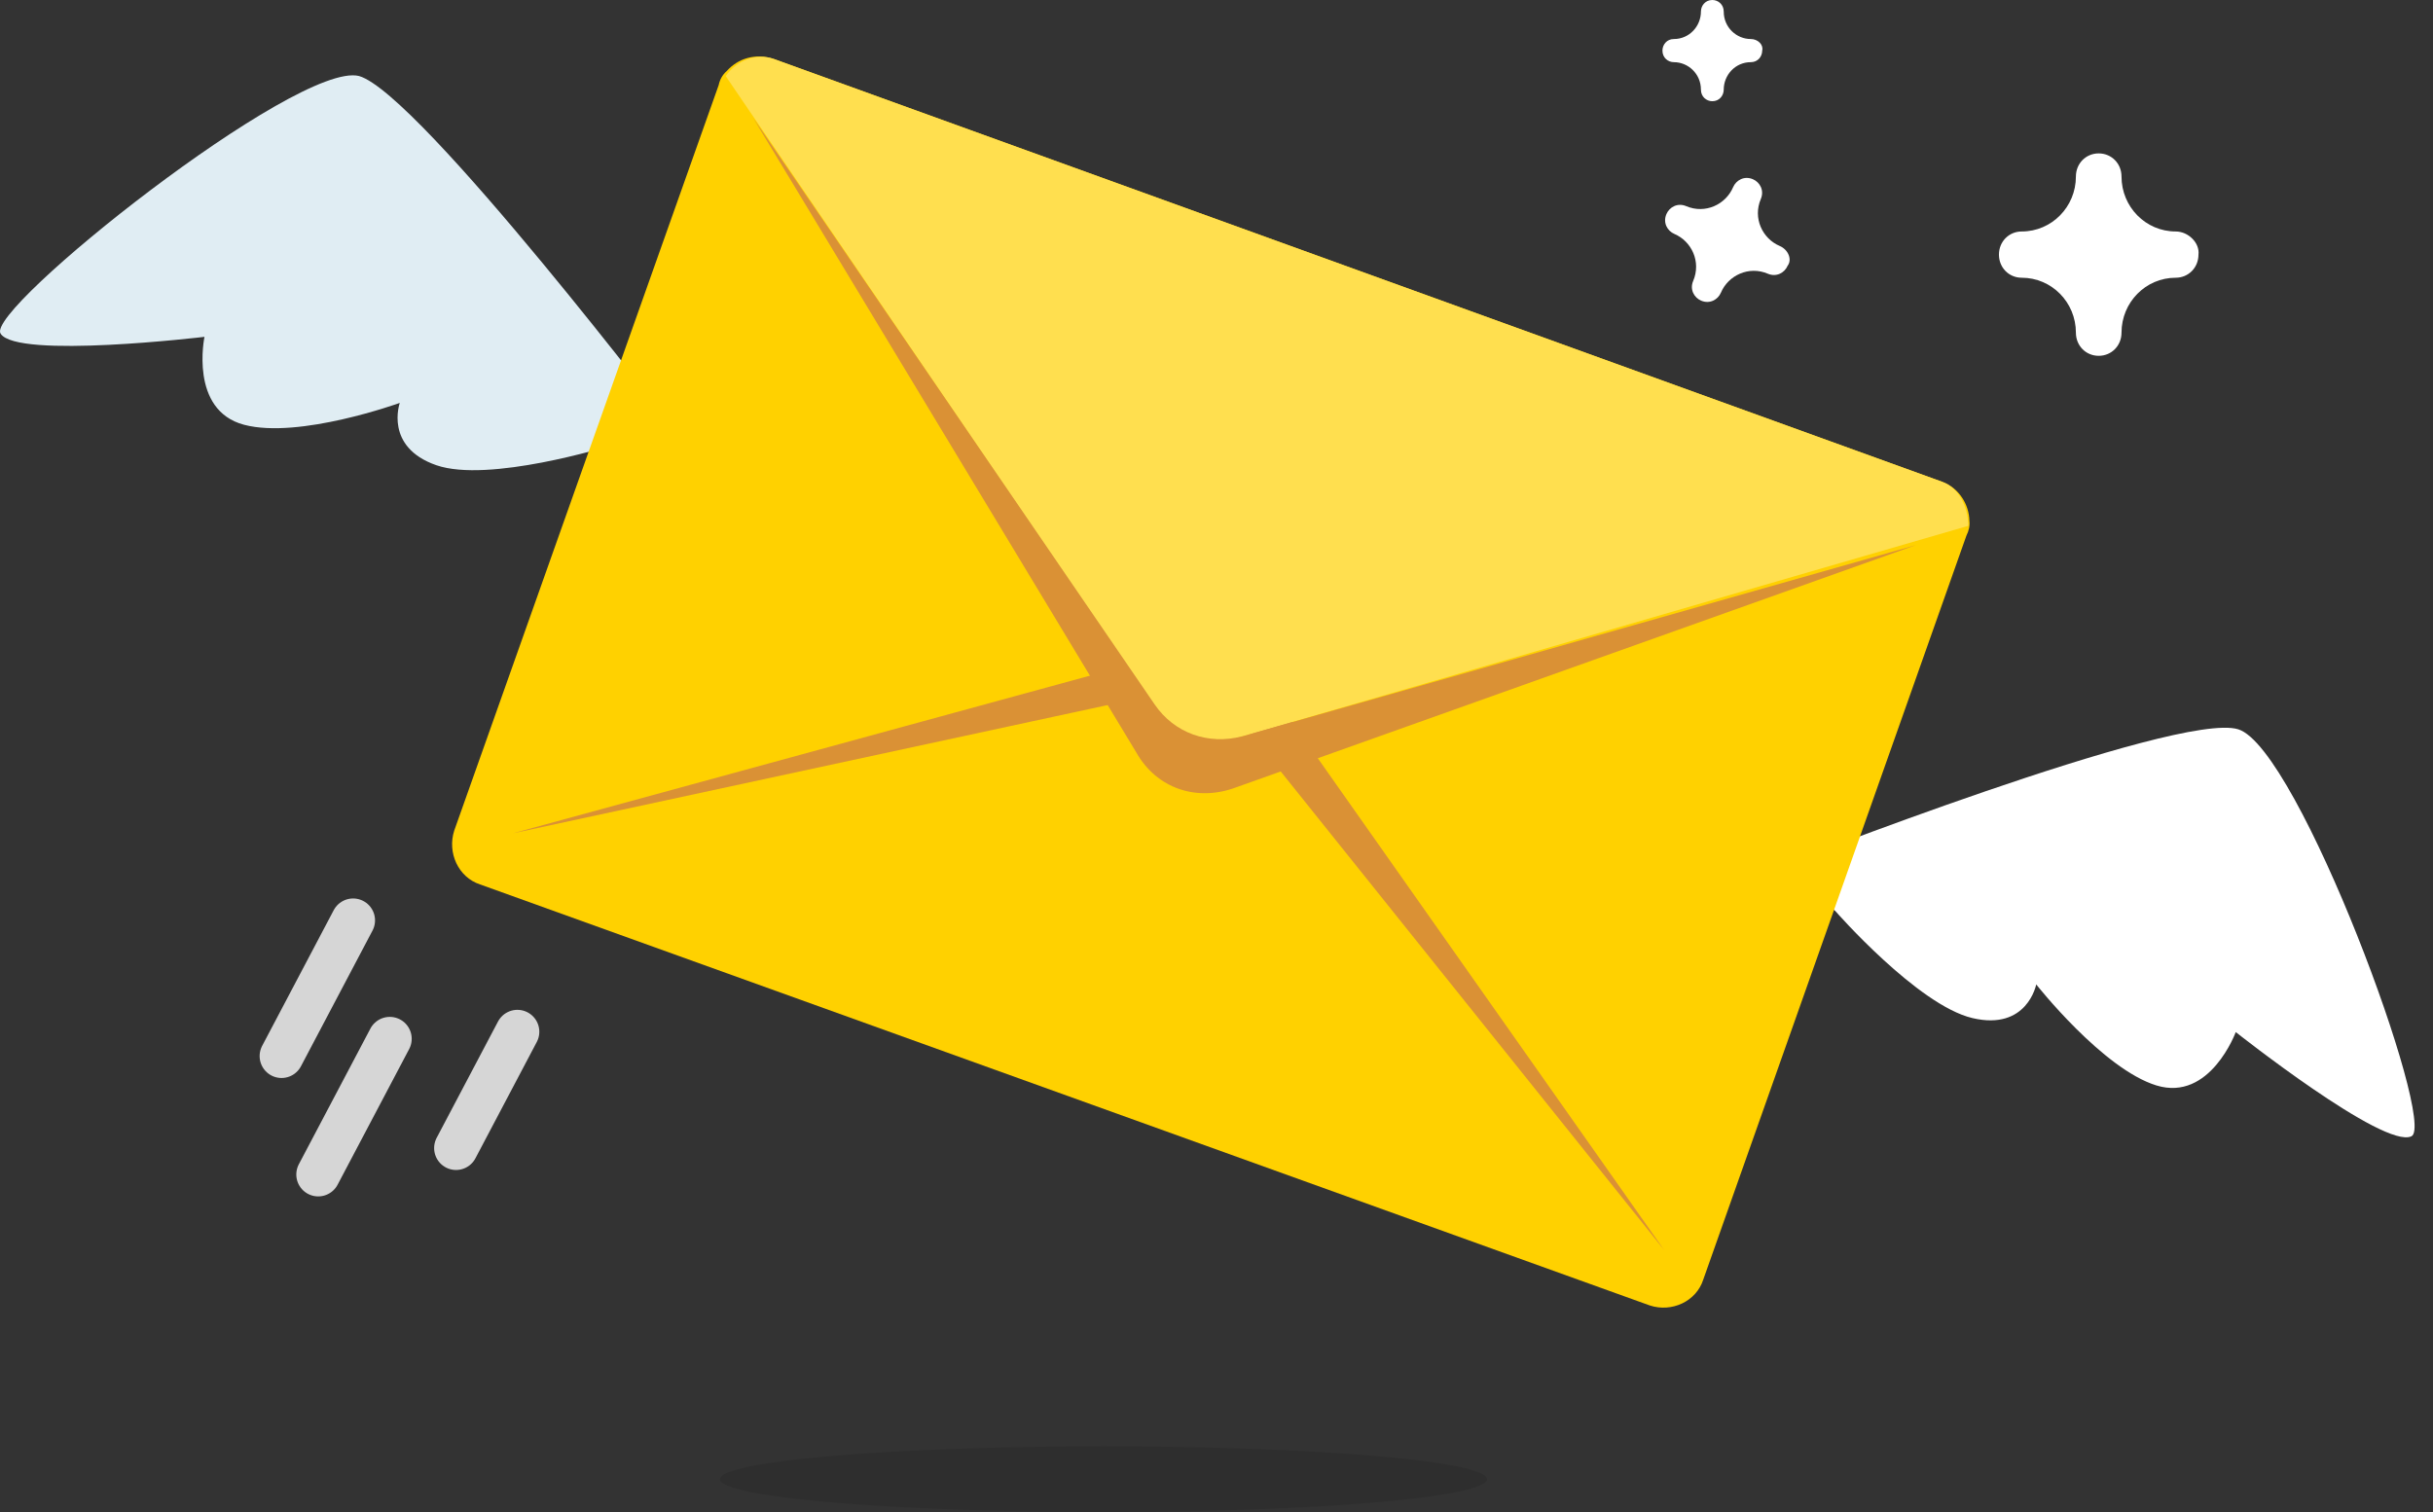
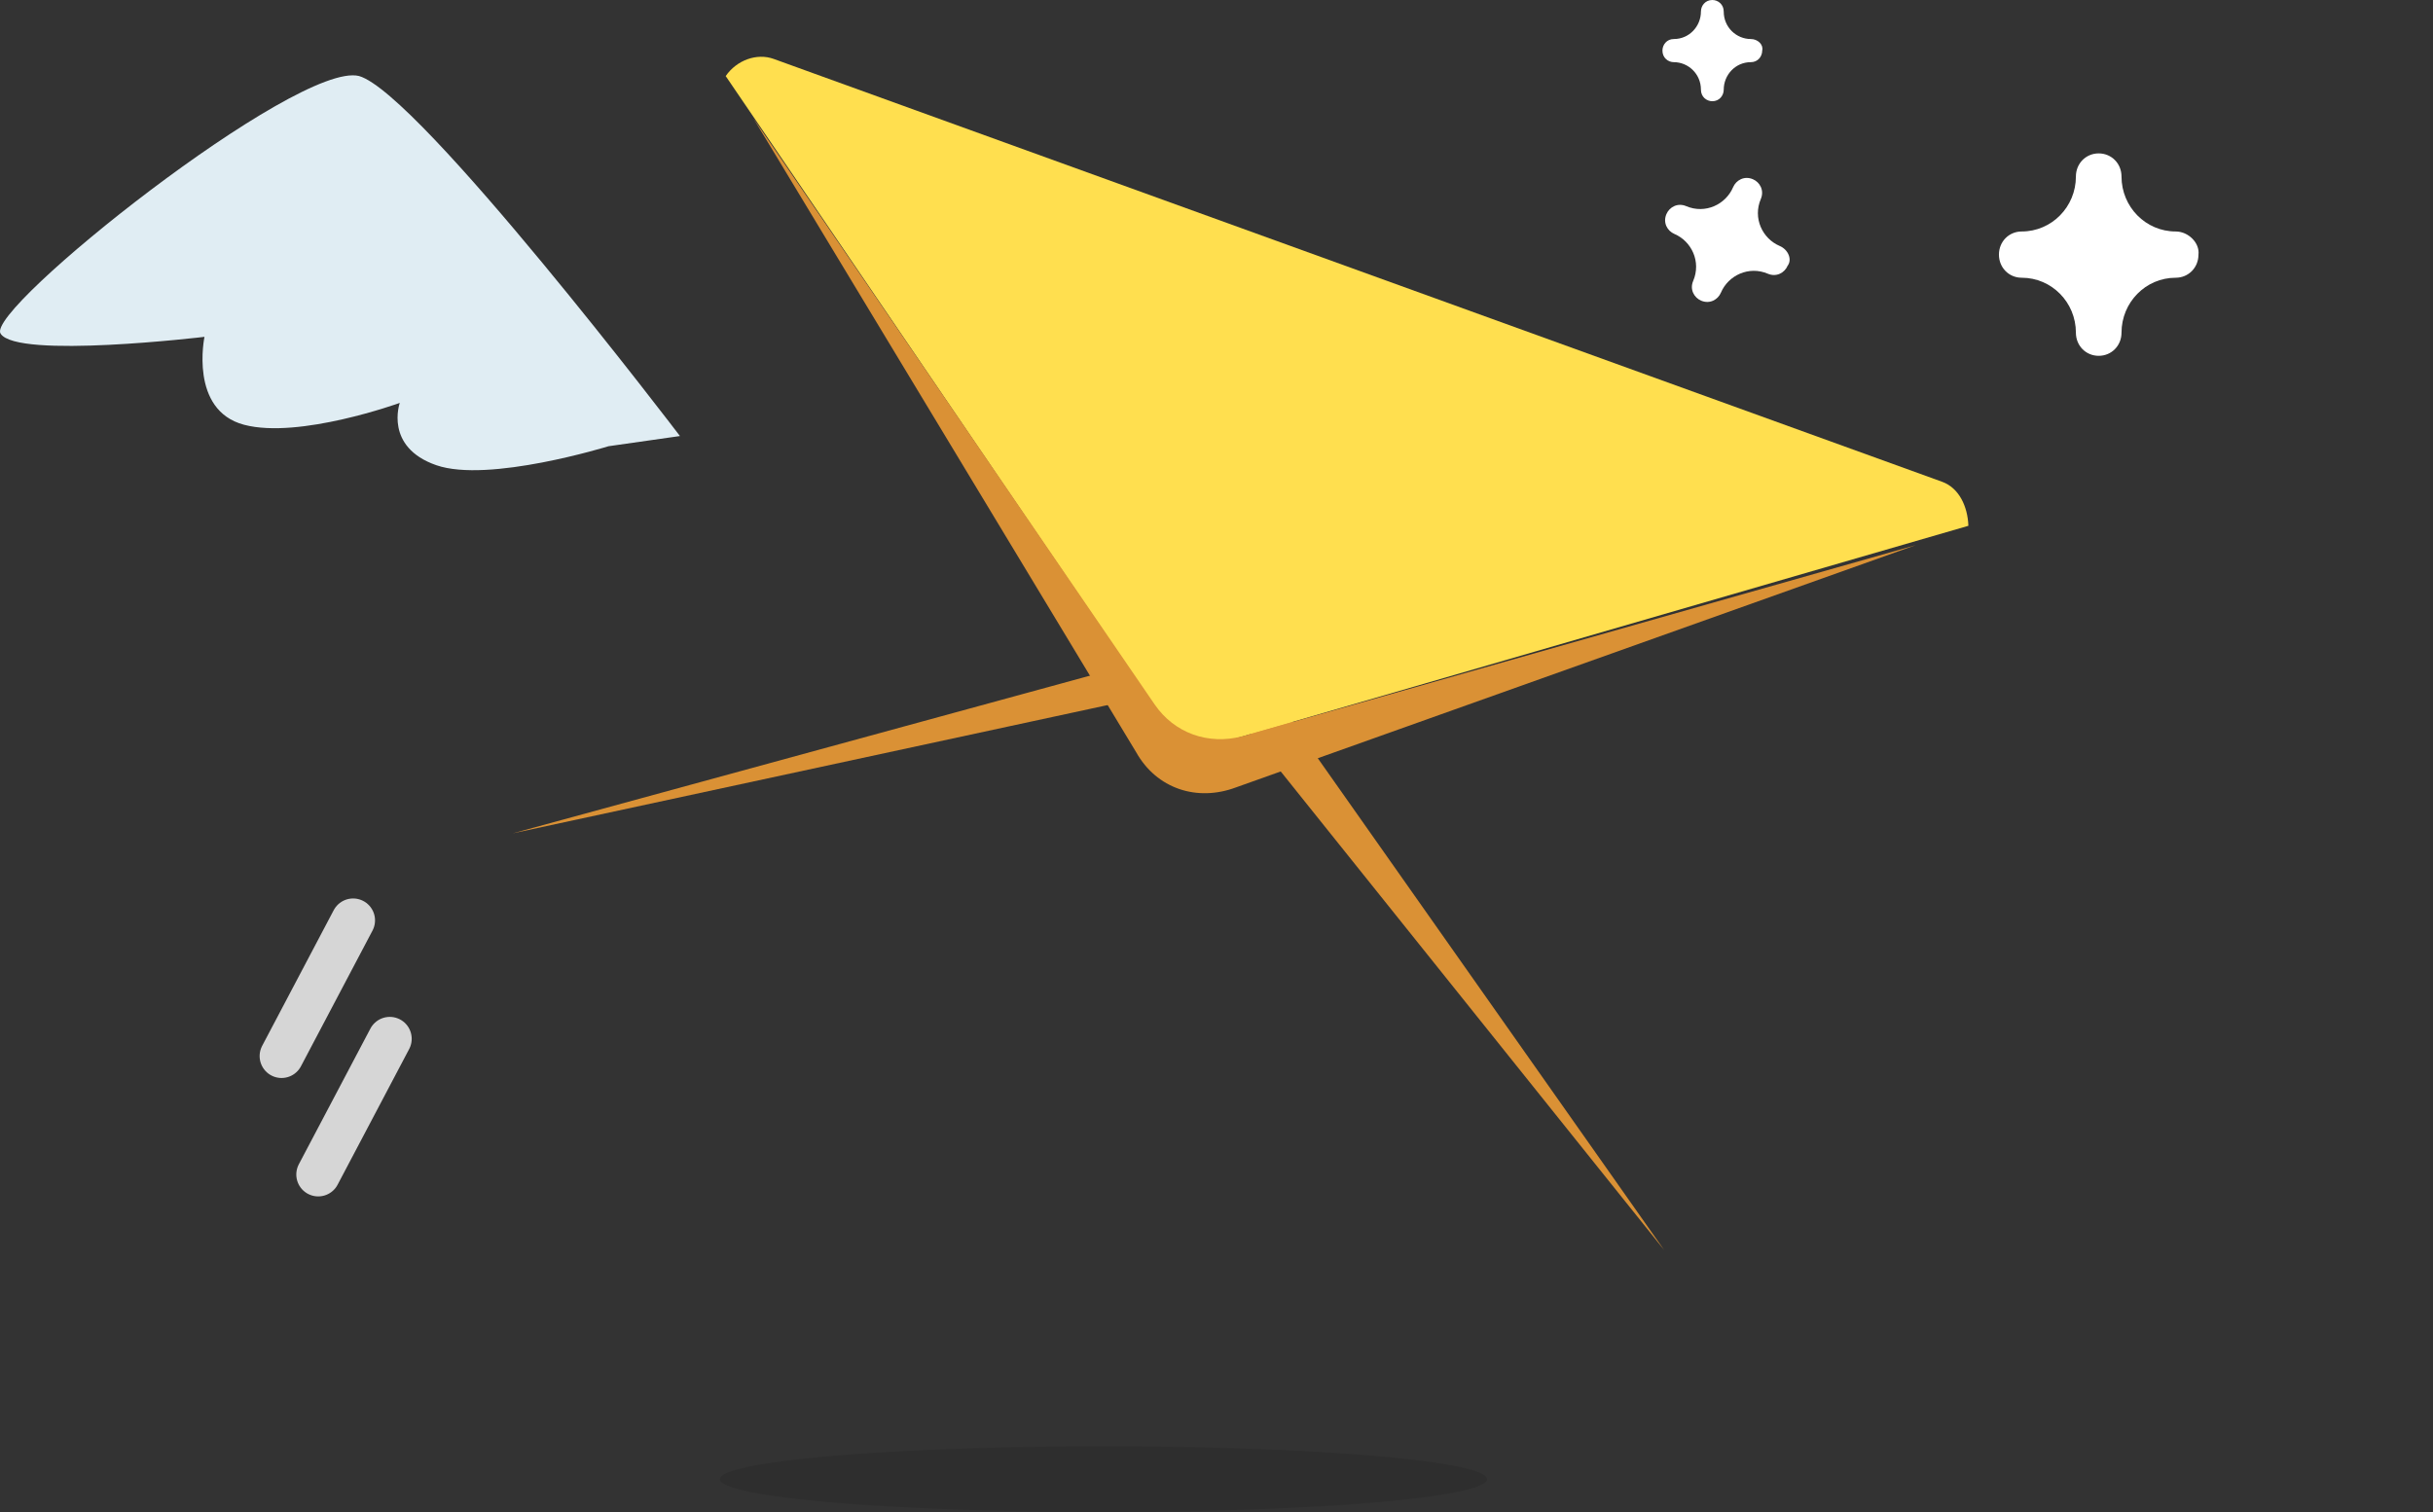
<svg xmlns="http://www.w3.org/2000/svg" width="111px" height="69px" viewBox="0 0 111 69" version="1.1">
  <rect x="0" y="0" width="111" height="69" fill="#333333" stroke="none" />
  <title>article_notification_pull</title>
  <g id="Page-1" stroke="none" stroke-width="1" fill="none" fill-rule="evenodd">
    <g id="article_notification_pull">
-       <path d="M81.13,39.577 C81.13,39.577 99.36,32.423 102.116,33.281 C104.871,34.138 111.204,51.339 110.013,51.853 C108.758,52.448 102.001,47.097 102.001,47.097 C102.001,47.097 100.834,50.28 98.387,49.534 C95.94,48.788 92.898,44.922 92.898,44.922 C92.898,44.922 92.489,47.049 89.986,46.458 C87.484,45.867 83.727,41.567 83.727,41.567 L81.13,39.577 Z" id="Path" fill="#FFFFFF" fill-rule="nonzero" />
      <path d="M99.259,10.563 C97.894,10.563 96.789,9.441 96.789,8.056 C96.789,7.462 96.333,7 95.748,7 C95.163,7 94.708,7.462 94.708,8.056 C94.708,9.441 93.602,10.563 92.237,10.563 C91.652,10.563 91.197,11.025 91.197,11.618 C91.197,12.212 91.652,12.674 92.237,12.674 C93.602,12.674 94.708,13.796 94.708,15.181 C94.708,15.775 95.163,16.237 95.748,16.237 C96.333,16.237 96.789,15.775 96.789,15.181 C96.789,13.796 97.894,12.674 99.259,12.674 C99.844,12.674 100.3,12.212 100.3,11.618 C100.365,11.091 99.844,10.563 99.259,10.563 Z" id="Path" fill="#FFFFFF" fill-rule="nonzero" />
      <path d="M81.194,11.224 C80.404,10.888 79.962,9.951 80.333,9.081 C80.502,8.685 80.287,8.312 79.971,8.178 C79.576,8.01 79.204,8.225 79.069,8.542 C78.732,9.334 77.797,9.777 76.928,9.407 C76.533,9.239 76.161,9.454 76.026,9.771 C75.857,10.167 76.072,10.539 76.388,10.674 C77.178,11.01 77.619,11.947 77.248,12.818 C77.079,13.213 77.294,13.585 77.61,13.72 C78.005,13.888 78.377,13.673 78.512,13.356 C78.849,12.564 79.785,12.121 80.654,12.491 C81.049,12.659 81.421,12.444 81.556,12.127 C81.77,11.844 81.589,11.393 81.194,11.224 Z" id="Path" fill="#FFFFFF" fill-rule="nonzero" />
      <line x1="12.845" y1="48.192" x2="16.11" y2="42" id="Path" stroke-opacity="0.8" stroke="#FFFFFF" stroke-width="2" stroke-linecap="round" />
      <ellipse id="Oval" fill-opacity="0.1" fill="#000000" fill-rule="nonzero" cx="50.345" cy="67.5" rx="17.5" ry="1.5" />
      <line x1="14.518" y1="53.596" x2="17.783" y2="47.404" id="Path" stroke-opacity="0.8" stroke="#FFFFFF" stroke-width="2" stroke-linecap="round" />
-       <line x1="20.806" y1="52.39" x2="23.605" y2="47.082" id="Path" stroke-opacity="0.8" stroke="#FFFFFF" stroke-width="2" stroke-linecap="round" />
      <path d="M79.877,1.781 C79.226,1.781 78.641,1.254 78.641,0.528 C78.641,0.198 78.381,0 78.121,0 C77.796,0 77.601,0.264 77.601,0.528 C77.601,1.188 77.081,1.781 76.365,1.781 C76.04,1.781 75.845,2.045 75.845,2.309 C75.845,2.639 76.105,2.837 76.365,2.837 C77.016,2.837 77.601,3.365 77.601,4.091 C77.601,4.421 77.861,4.619 78.121,4.619 C78.446,4.619 78.641,4.355 78.641,4.091 C78.641,3.431 79.161,2.837 79.877,2.837 C80.202,2.837 80.397,2.573 80.397,2.309 C80.462,2.045 80.202,1.781 79.877,1.781 Z" id="Path" fill="#FFFFFF" fill-rule="nonzero" />
      <path d="M31.021,19.898 C31.021,19.898 19.126,4.254 16.38,3.469 C13.569,2.767 -0.695,14.121 0.026,15.223 C0.757,16.397 9.329,15.371 9.329,15.371 C9.329,15.371 8.625,18.72 11.136,19.384 C13.648,20.048 18.239,18.386 18.239,18.386 C18.239,18.386 17.522,20.401 19.906,21.229 C22.289,22.057 27.761,20.363 27.761,20.363 L31.021,19.898 Z" id="Path" fill="#E0EDF3" fill-rule="nonzero" />
-       <path d="M89.71,24.45 L77.708,58.391 C77.386,59.394 76.267,59.899 75.27,59.573 L21.901,40.359 C20.904,40.033 20.4,38.906 20.723,37.903 L32.789,3.88 C32.835,3.652 32.954,3.415 33.155,3.243 C33.675,2.661 34.456,2.419 35.299,2.689 L88.605,21.985 C89.375,22.264 89.835,23.025 89.849,23.766 C89.876,23.985 89.829,24.213 89.71,24.45 Z" id="Path" fill="#FFD100" fill-rule="nonzero" />
      <path d="M23.391,38.029 L52.773,31.692 C54.281,31.363 55.821,31.92 56.778,33.142 L75.926,57.046 L57.902,31.449 C56.91,29.935 55.061,29.265 53.362,29.84 L23.391,38.029 Z" id="Path" fill="#DA9135" fill-rule="nonzero" />
      <path d="M89.803,23.994 L54.122,34.35 L33.108,3.471 C33.611,2.743 34.529,2.41 35.299,2.689 L88.605,21.985 C89.375,22.264 89.771,23.107 89.803,23.994 Z" id="Path" fill="#FFDF4F" fill-rule="nonzero" />
      <path d="M34.371,5.397 L52.68,32.148 C53.573,33.451 55.113,34.009 56.685,33.598 L87.403,24.875 L56.376,35.936 C54.612,36.592 52.772,35.996 51.835,34.327 L34.371,5.397 Z" id="Path" fill="#DA9135" fill-rule="nonzero" />
    </g>
  </g>
</svg>